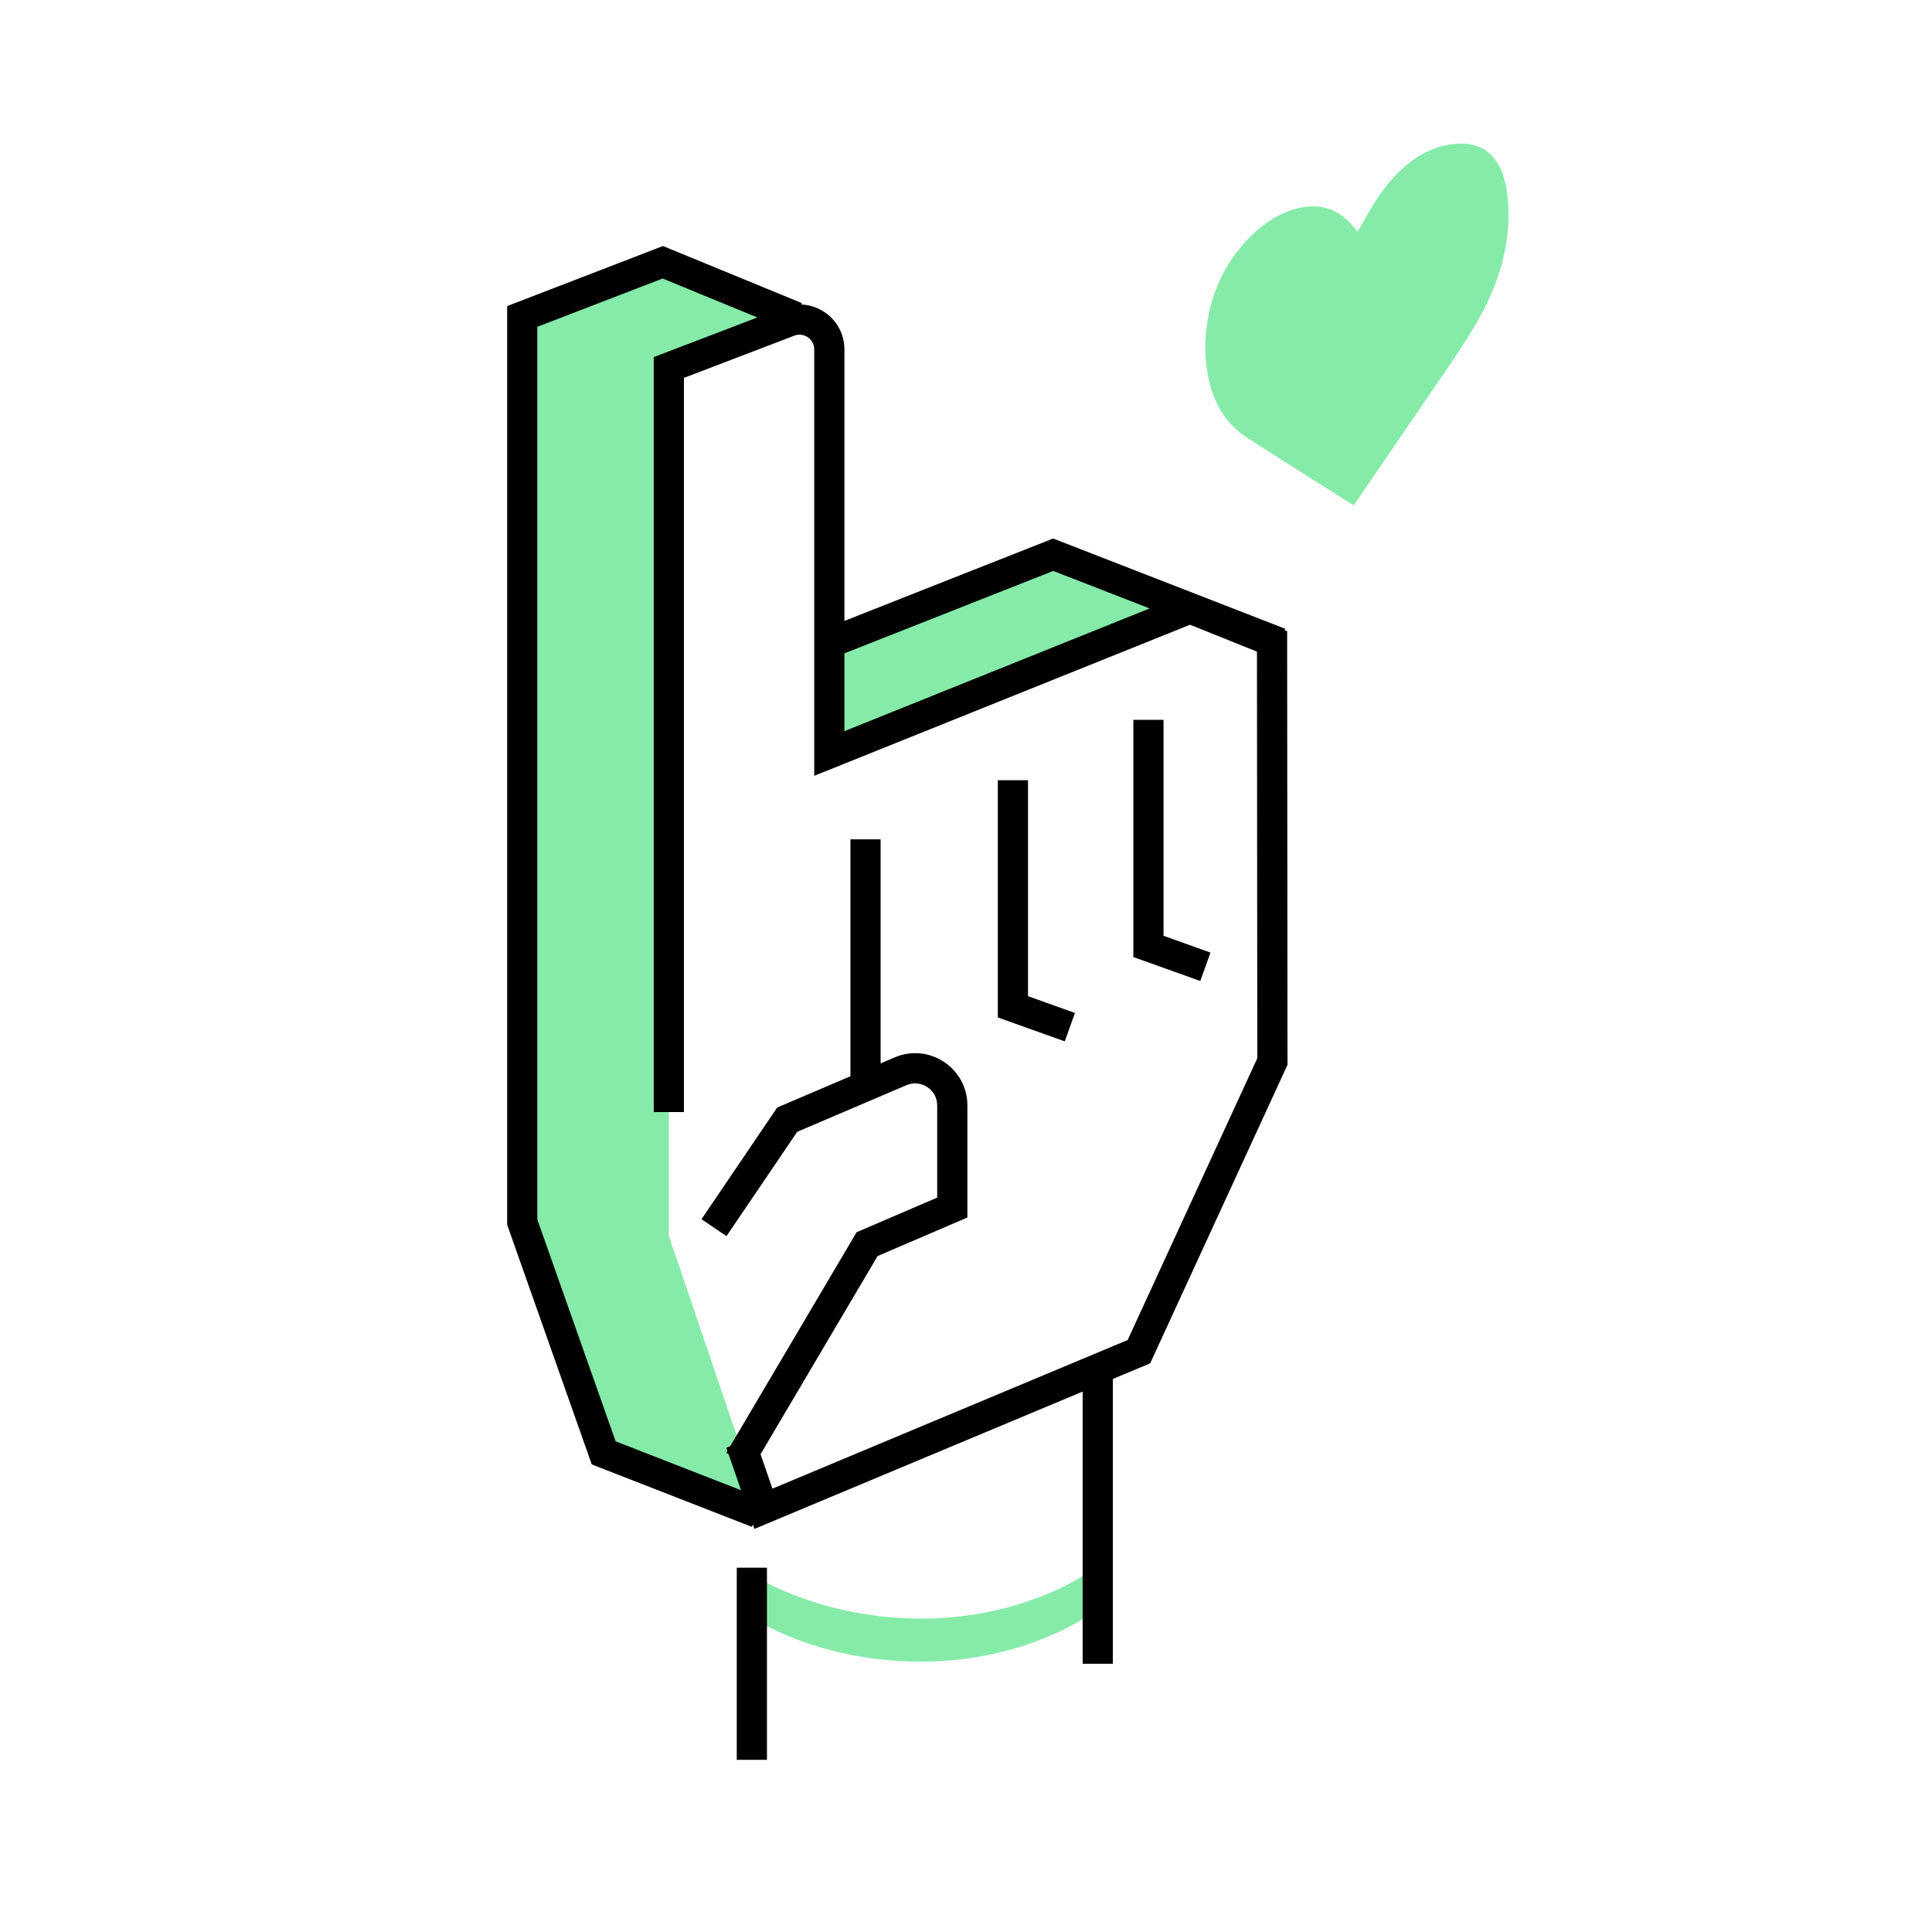
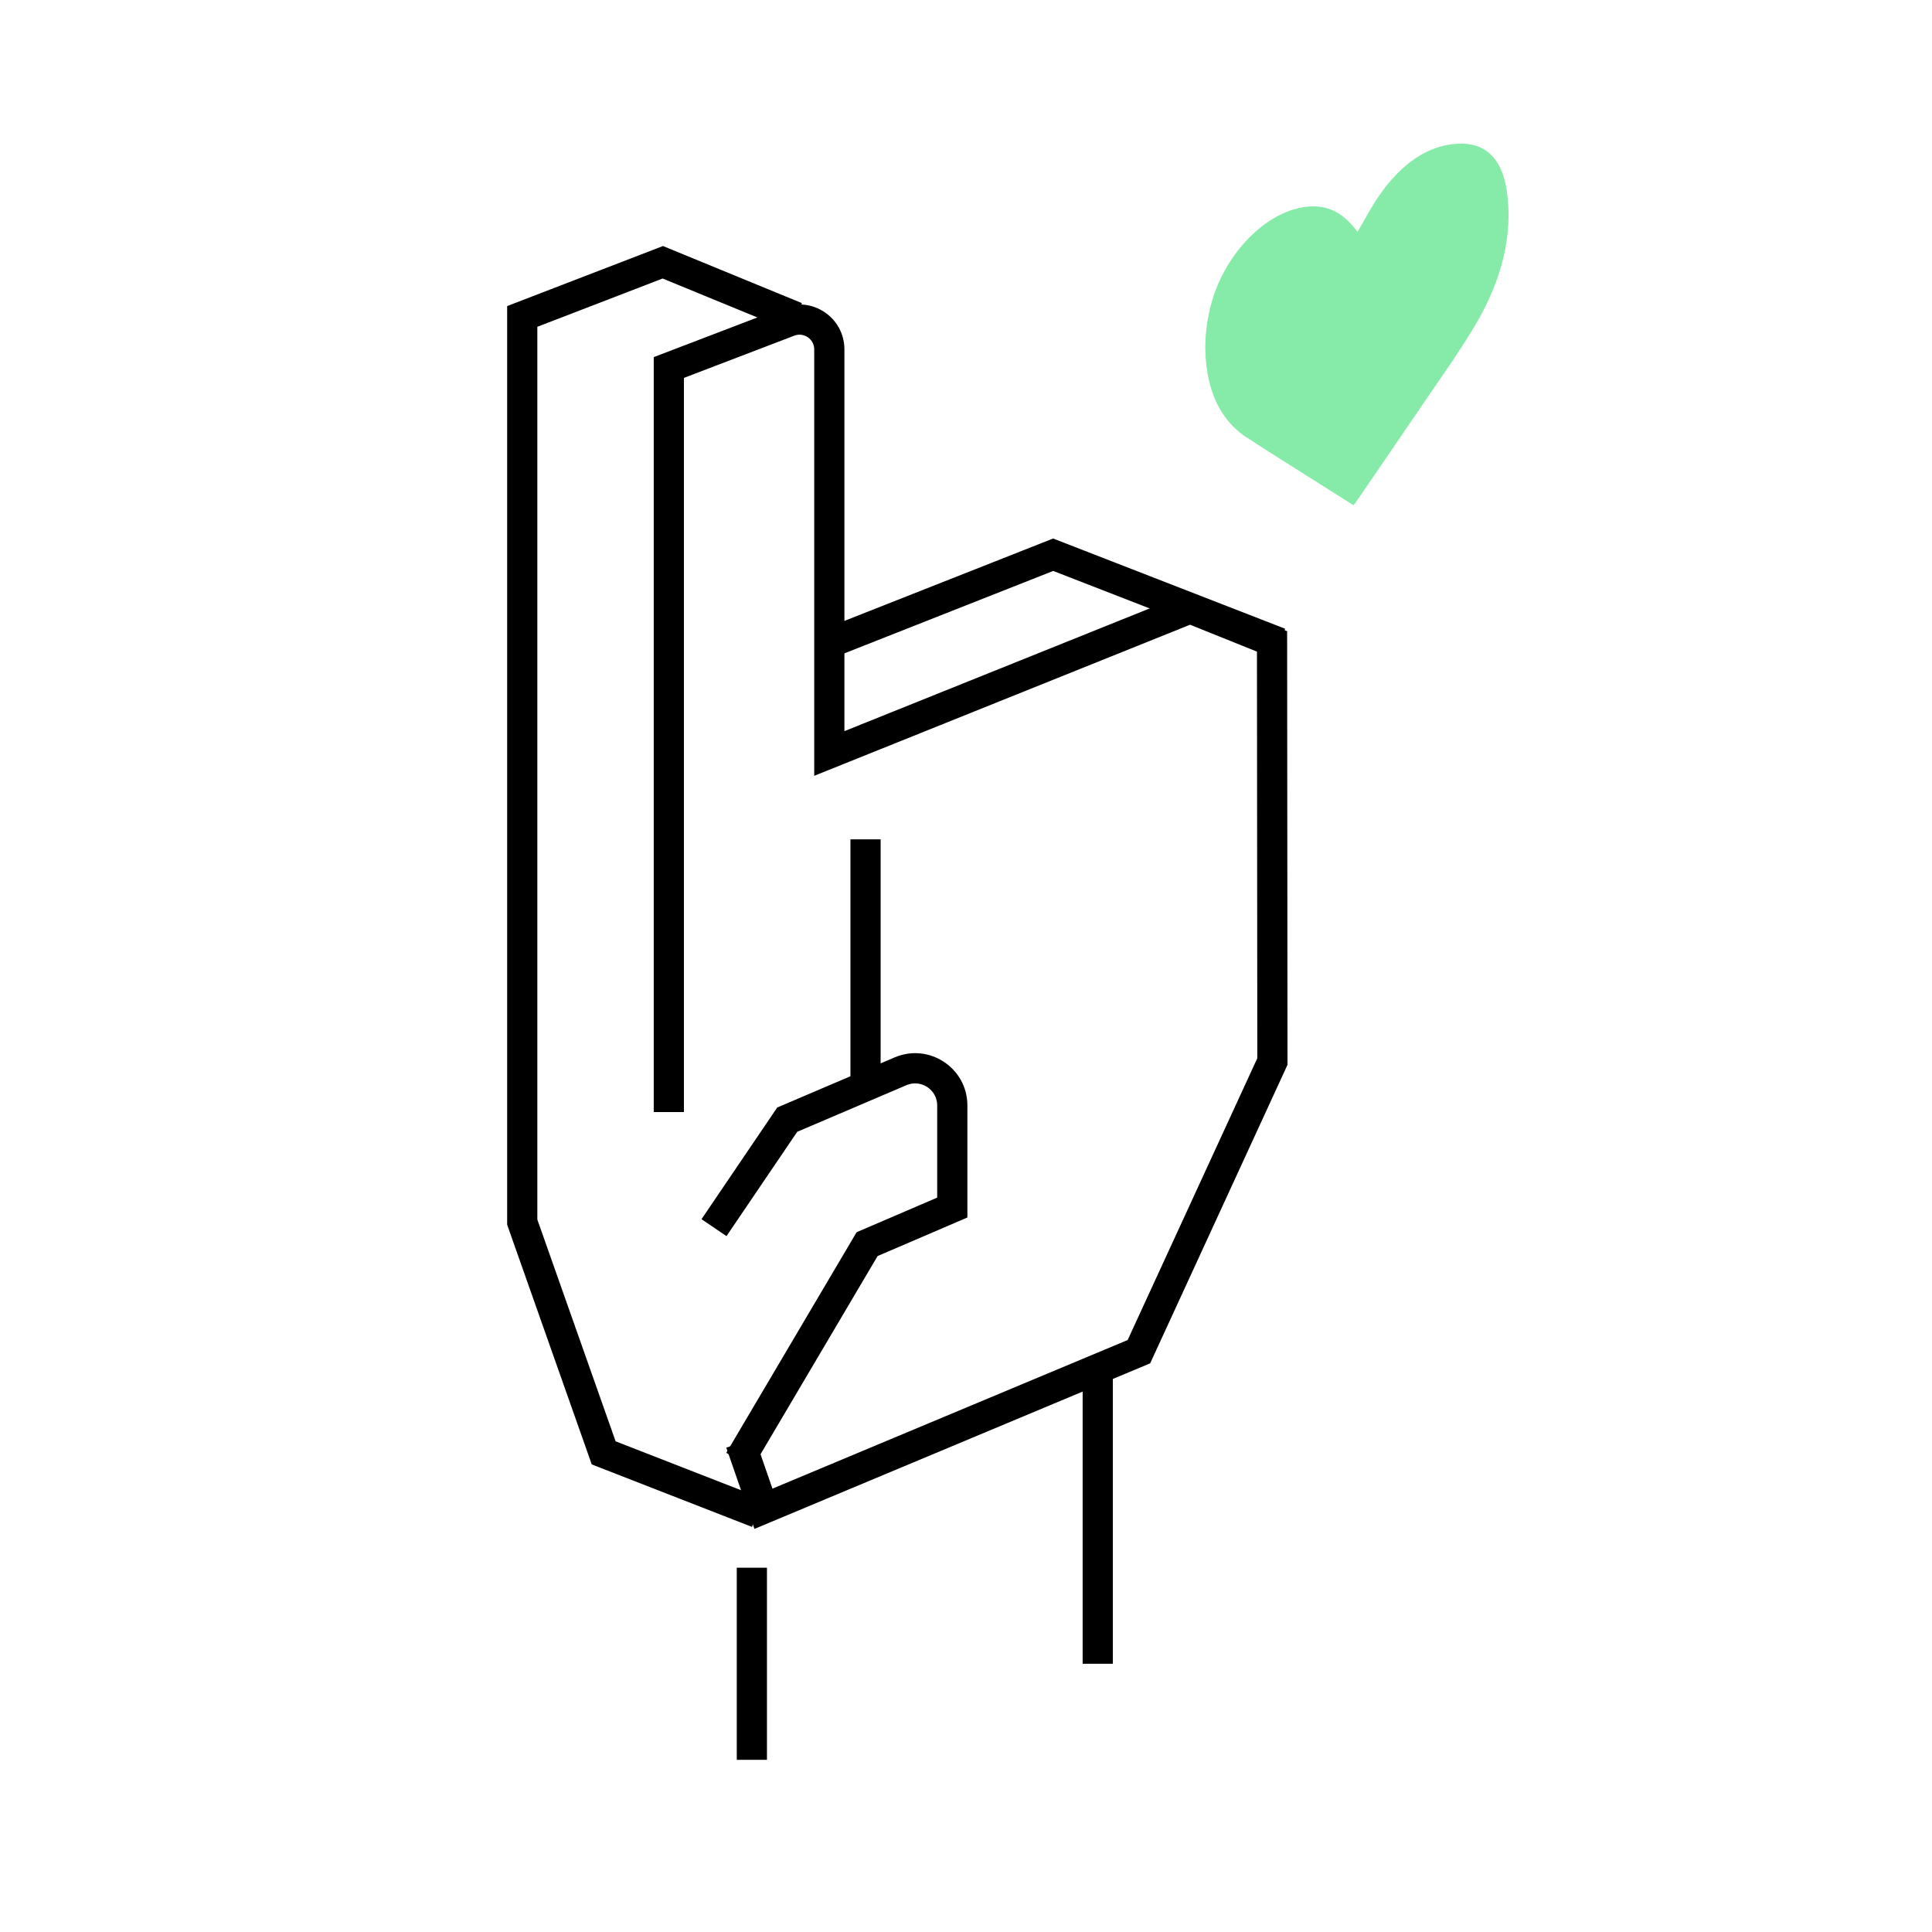
<svg xmlns="http://www.w3.org/2000/svg" width="120" height="120" viewBox="0 0 120 120" fill="none">
  <g clip-path="url(#clip0_3902_86371)">
-     <path d="M67.387 100.47V98.044C67.376 98.003 67.357 97.931 67.331 97.834C66.607 98.306 62.88 100.534 57.214 100.534C51.547 100.534 47.659 98.367 47.051 97.992C47.047 98.01 47.04 98.029 47.036 98.044V100.658C47.595 101.003 51.375 103.208 57.21 103.208C63.045 103.208 66.825 100.841 67.384 100.47H67.387Z" fill="#86EBA8" />
    <path fill-rule="evenodd" clip-rule="evenodd" d="M67.245 103.339V85.53H69.12V103.339H67.245Z" fill="black" />
    <path fill-rule="evenodd" clip-rule="evenodd" d="M45.762 109.306V97.373H47.637V109.306H45.762Z" fill="black" />
-     <path d="M47.659 89.918L32.062 75.214L37.328 90.24L47.419 94.046L41.542 76.759V22.826L49.451 19.695L41.167 16.29L32.438 19.654L32.062 75.214L47.659 89.918Z" fill="#86EBA8" />
-     <path d="M74.055 37.699L66.165 34.455L51.51 40.133V46.8L74.055 37.699Z" fill="#86EBA8" />
    <path fill-rule="evenodd" clip-rule="evenodd" d="M41.179 15.281L49.808 18.828L49.095 20.562L41.156 17.299L33.375 20.297V75.747L38.237 89.523L47.388 93.091L46.707 94.838L36.755 90.958L31.5 76.068V19.011L41.179 15.281Z" fill="black" />
    <path fill-rule="evenodd" clip-rule="evenodd" d="M50.573 21.701C50.573 21.049 49.904 20.605 49.301 20.861L49.285 20.868L42.48 23.471V69.071H40.605V22.181L48.585 19.128C50.414 18.365 52.448 19.705 52.448 21.701V45.413L73.917 36.782L79.946 39.206L79.969 66.137L71.439 84.679L46.86 94.963L45.112 89.917L46.884 89.303L47.978 92.462L70.041 83.231L78.094 65.727L78.072 40.474L73.917 38.803L50.573 48.187V21.701Z" fill="black" />
-     <path fill-rule="evenodd" clip-rule="evenodd" d="M52.822 66.953V52.133H54.697V66.953H52.822Z" fill="black" />
-     <path fill-rule="evenodd" clip-rule="evenodd" d="M61.977 48.461H63.852V61.874L66.766 62.916L66.135 64.681L61.977 63.195V48.461Z" fill="black" />
-     <path fill-rule="evenodd" clip-rule="evenodd" d="M70.394 44.711H72.269V58.124L75.184 59.166L74.553 60.931L70.394 59.445V44.711Z" fill="black" />
+     <path fill-rule="evenodd" clip-rule="evenodd" d="M52.822 66.953V52.133H54.697V66.953H52.822" fill="black" />
    <path fill-rule="evenodd" clip-rule="evenodd" d="M65.412 33.448L79.825 39.053L79.145 40.8L65.417 35.462L52.105 40.716L51.417 38.972L65.412 33.448Z" fill="black" />
    <path fill-rule="evenodd" clip-rule="evenodd" d="M56.302 67.402C56.302 67.402 56.302 67.402 56.302 67.402L49.517 70.298L45.123 76.778L43.571 75.726L48.275 68.789L55.567 65.677C57.708 64.765 60.086 66.336 60.086 68.662V75.621L54.509 78.016L46.726 91.193L45.111 90.239L53.206 76.535L58.211 74.386V68.662C58.211 67.681 57.207 67.017 56.303 67.402C56.303 67.402 56.302 67.402 56.302 67.402Z" fill="black" />
  </g>
  <path d="M77.46 27.185C78.897 28.13 80.359 29.034 81.814 29.956C82.564 30.433 83.314 30.905 84.068 31.381C84.135 31.295 84.18 31.239 84.222 31.183C85.549 29.24 86.884 27.309 88.197 25.366C89.344 23.671 90.548 22.01 91.594 20.255C93.316 17.375 93.994 14.514 93.582 11.806C93.282 9.845 92.258 8.836 90.54 8.926C88.785 9.016 87.109 10.059 85.665 12.144C85.178 12.849 84.773 13.633 84.319 14.394C84.255 14.319 84.177 14.225 84.102 14.131C83.183 12.991 81.994 12.511 80.322 13.018C78.087 13.693 75.934 16.149 75.21 18.95C74.809 20.503 74.775 21.909 75.008 23.221C75.338 25.081 76.197 26.36 77.453 27.189L77.46 27.185Z" fill="#86EBA8" />
  <defs>
    <clipPath id="clip0_3902_86371">
      <rect width="48.765" height="107.43" fill="white" transform="translate(31.5 1.875)" />
    </clipPath>
  </defs>
</svg>